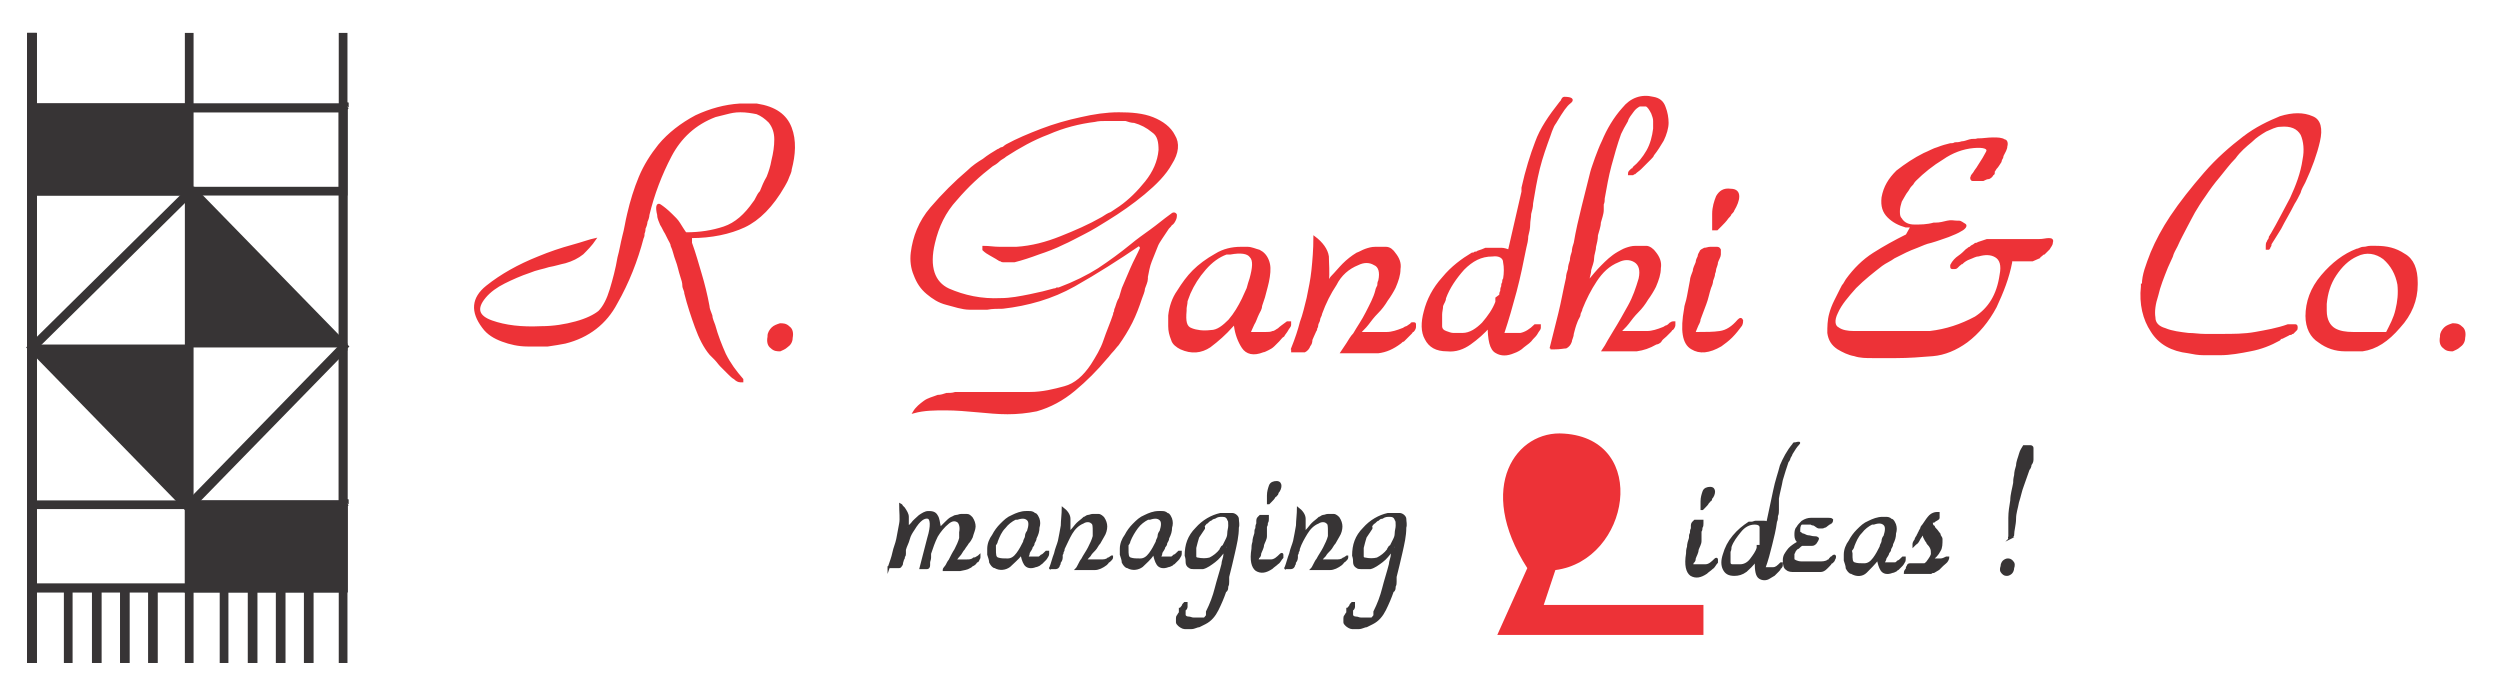
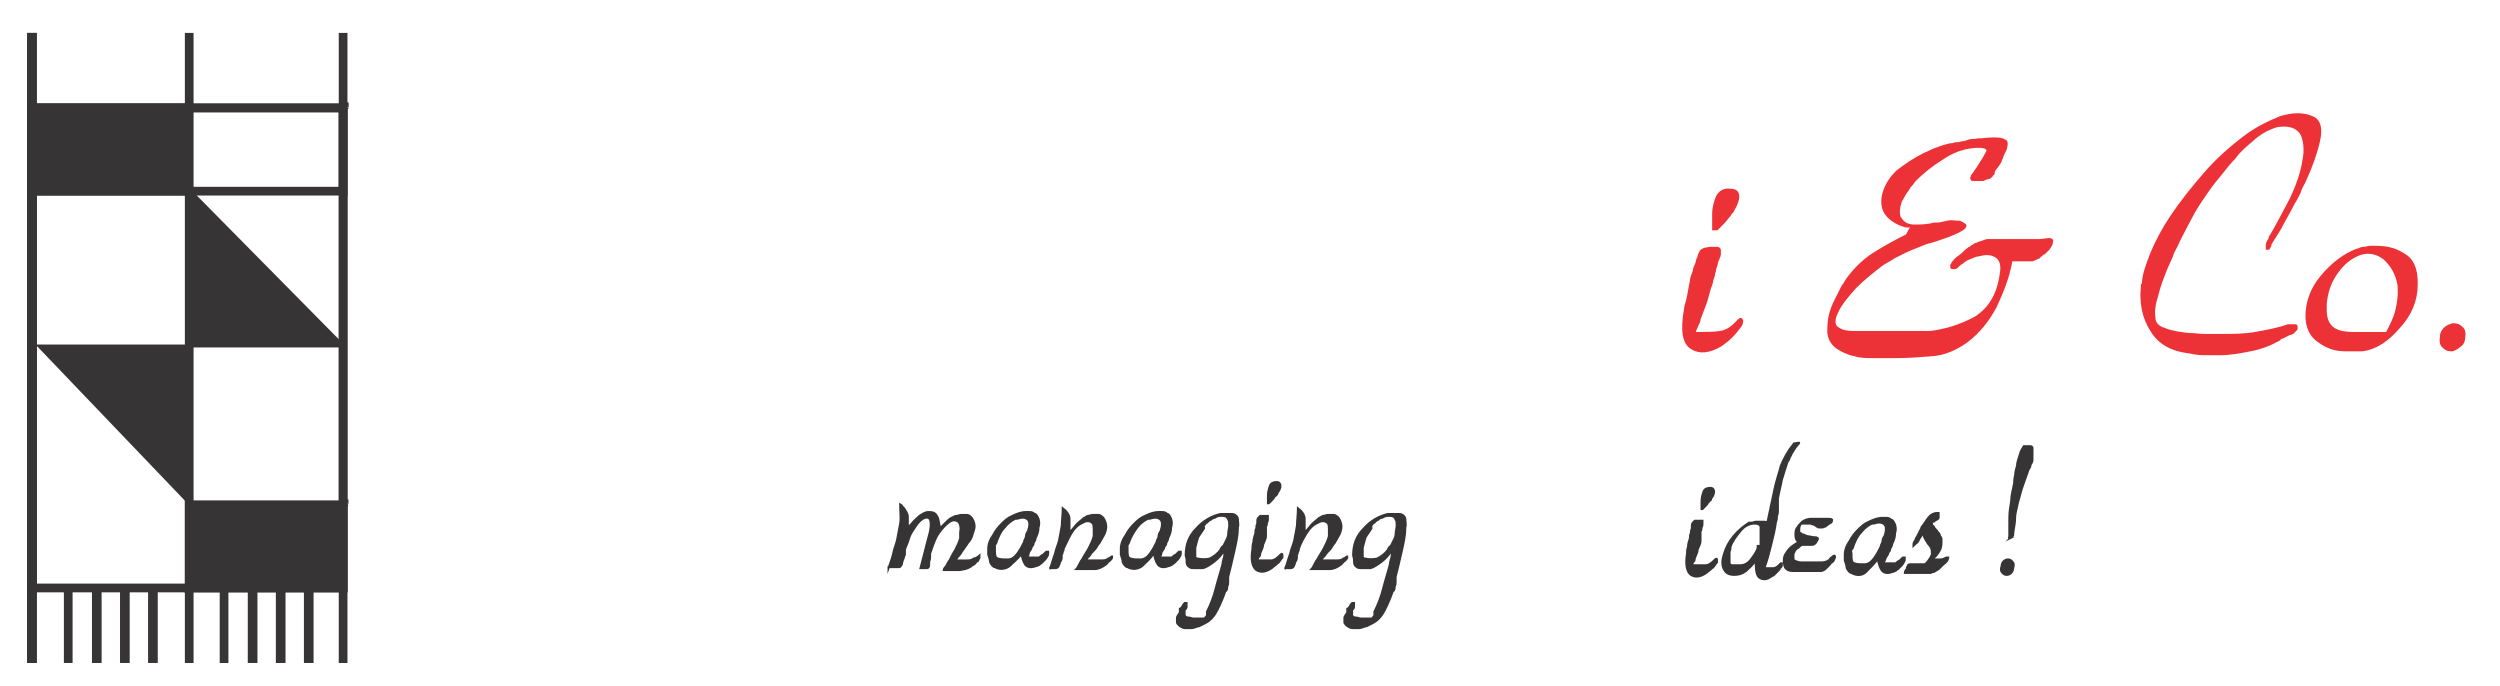
<svg xmlns="http://www.w3.org/2000/svg" id="Layer_1" version="1.1" viewBox="0 0 258.3 70.9">
  <defs>
    <style>
      .st0, .st1, .st2 {
        fill: #373435;
      }

      .st1 {
        stroke: #373435;
      }

      .st1, .st2, .st3, .st4 {
        fill-rule: evenodd;
      }

      .st1, .st4 {
        stroke-miterlimit: 10;
        stroke-width: .2px;
      }

      .st3, .st4 {
        fill: #ed3237;
      }

      .st4 {
        stroke: #ed3237;
      }
    </style>
  </defs>
  <g id="Layer_x5F_1">
    <g id="_2872598925136">
      <path class="st0" d="M35.5,11.6H3.3v-.9h32.2l.5.5-.5.5h0ZM35.5,10.6h.5v.5l-.5-.5ZM35,60.7V11.1h.9v49.6l-.5.5-.5-.5h.1ZM35.9,60.7v.5h-.5l.5-.5ZM3.3,60.3h32.2v.9H3.3l-.5-.5.5-.5h0ZM3.3,61.2h-.5v-.5l.5.5ZM3.8,11.1v49.6h-.9V11.1l.5-.5.5.5h-.1ZM2.8,11.1v-.5h.5l-.5.5Z" />
-       <path class="st0" d="M35.5,52.6H3.3v-.9h32.2l.5.5-.5.5h0ZM35.5,51.6h.5v.5l-.5-.5ZM35,60.7v-8.6h.9v8.6l-.5.5-.5-.5h.1ZM35.9,60.7v.5h-.5l.5-.5ZM3.3,60.3h32.2v.9H3.3l-.5-.5.5-.5h0ZM3.3,61.2h-.5v-.5l.5.5ZM3.7,52.1v8.6h-.9v-8.6l.5-.5.5.5h-.1ZM2.8,52.1v-.5h.5l-.5.5Z" />
      <path class="st0" d="M35.5,11.6H3.3v-.9h32.2l.5.5-.5.5h0ZM35.5,10.6h.5v.5l-.5-.5ZM35,19.7v-8.6h.9v8.6l-.5.5-.5-.5h.1ZM35.9,19.7v.5h-.5l.5-.5ZM3.3,19.3h32.2v.9H3.3l-.5-.5.5-.5h0ZM3.3,20.2h-.5v-.5l.5.5ZM3.7,11.1v8.6h-.9v-8.6l.5-.5.5.5h-.1ZM2.8,11.1v-.5h.5l-.5.5Z" />
      <g>
        <polygon class="st2" points="19.5 52.1 35.5 52.1 35.5 60.7 19.5 60.7 19.5 52.1" />
        <path id="_1" class="st0" d="M35.5,52.6h-15.9v-.9h15.9l.5.5-.5.5h0ZM35.5,51.6h.5v.5l-.5-.5ZM35,60.7v-8.6h.9v8.6l-.5.5-.5-.5h.1ZM35.9,60.7v.5h-.5l.5-.5ZM19.5,60.3h15.9v.9h-15.9l-.5-.5.5-.5h0ZM19.5,61.2h-.5v-.5l.5.5ZM20,52.1v8.6h-.9v-8.6l.5-.5.5.5h-.1ZM19.1,52.1v-.5h.5l-.5.5Z" />
      </g>
      <g>
        <polygon class="st2" points="3.3 11.1 19.2 11.1 19.2 19.7 3.3 19.7 3.3 11.1" />
        <path id="_1_2" class="st0" d="M19.2,11.6H3.3v-.9h15.9l.5.5-.5.5h0ZM19.2,10.6h.5v.5l-.5-.5ZM18.8,19.7v-8.6h.9v8.6l-.5.5-.5-.5h.1ZM19.7,19.7v.5h-.5l.5-.5ZM3.3,19.3h15.9v.9H3.3l-.5-.5.5-.5h0ZM3.3,20.2h-.5v-.5l.5.5ZM3.8,11.1v8.6h-.9v-8.6l.5-.5.5.5h-.1ZM2.8,11.1v-.5h.5l-.5.5Z" />
      </g>
-       <path class="st0" d="M35.2,36.2l-15.8-16.2.7-.7,15.8,16.2v.7h-.7ZM35.8,35.5l.3.3-.3.3v-.7h0ZM19.1,52l16.1-16.5.7.7-16.1,16.5h-.7v-.7ZM19.8,52.7l-.3.3-.3-.3h.7,0ZM3.7,35.5l16.1,16.5-.7.7L3,36.2v-.7h.7ZM3,36.2l-.3-.3.3-.3v.7h0ZM20.1,20L3.7,36.2l-.6-.7,16.4-16.2h.6v.7ZM19.4,19.3l.3-.3.3.3h-.6Z" />
      <polygon class="st1" points="3.9 35.7 19.5 35.7 19.5 52 3.9 35.7" />
      <polygon class="st1" points="19.7 19.7 19.7 35.8 35.6 35.8 19.7 19.7" />
-       <polygon class="st0" points="2.8 68.5 2.8 3.4 3.8 3.4 3.8 68.5 2.8 68.5" />
      <polygon class="st0" points="2.8 68.5 2.8 3.4 3.8 3.4 3.8 68.5 2.8 68.5" />
      <polygon class="st0" points="35 68.5 35 3.4 35.9 3.4 35.9 68.5 35 68.5" />
      <polygon class="st0" points="2.8 68.5 2.8 3.4 3.8 3.4 3.8 68.5 2.8 68.5" />
      <polygon class="st0" points="19.1 68.5 19.1 3.4 20 3.4 20 68.5 19.1 68.5" />
      <polygon class="st0" points="6.6 68.5 6.6 61 7.5 61 7.5 68.5 6.6 68.5" />
      <polygon class="st0" points="9.5 68.5 9.5 61 10.5 61 10.5 68.5 9.5 68.5" />
      <polygon class="st0" points="12.4 68.5 12.4 61 13.4 61 13.4 68.5 12.4 68.5" />
      <polygon class="st0" points="15.3 68.5 15.3 61 16.3 61 16.3 68.5 15.3 68.5" />
      <polygon class="st0" points="22.7 68.5 22.7 61 23.6 61 23.6 68.5 22.7 68.5" />
      <polygon class="st0" points="25.6 68.5 25.6 61 26.6 61 26.6 68.5 25.6 68.5" />
      <polygon class="st0" points="28.5 68.5 28.5 61 29.5 61 29.5 68.5 28.5 68.5" />
      <polygon class="st0" points="31.4 68.5 31.4 61 32.4 61 32.4 68.5 31.4 68.5" />
    </g>
    <g id="_2872598928160">
-       <path class="st4" d="M71.4,25.1c.4,1.1.7,2.2,1,3.2s.6,2.2.8,3.3h0c0,.3.2.7.3,1,0,.3.2.7.3,1,.3,1.1.7,2.1,1.1,3,.5,1,1.1,1.8,1.8,2.6h0v.2h-.2c-.2,0-.4-.1-.6-.3-.2-.1-.4-.3-.6-.5s-.3-.3-.4-.4c-.1-.1-.3-.3-.4-.4-.2-.2-.4-.5-.6-.7-.2-.2-.4-.4-.5-.5-.6-.7-1.1-1.7-1.5-2.8-.4-1.1-.8-2.3-1.1-3.5,0-.3-.2-.5-.2-.8s-.1-.6-.2-.9c-.2-.6-.3-1.2-.5-1.7s-.3-1.1-.5-1.5c0-.2-.2-.5-.3-.7l-.3-.6h0c-.2-.3-.3-.6-.5-.9-.1-.3-.3-.6-.3-1-.2-.8-.1-1.2.2-1s.7.5,1.2,1c0,0,.1.1.2.2,0,0,.1.1.2.2.3.3.5.7.7,1s.3.5.4.5c1.4,0,2.7-.2,3.9-.6s2.2-1.3,3.1-2.6c.1-.1.2-.3.3-.5s.2-.4.4-.6c.2-.5.4-1,.7-1.5.2-.5.4-1.1.5-1.7.2-.8.3-1.5.3-2.2s-.2-1.3-.6-1.8c-.4-.4-.8-.7-1.3-.9-.5-.1-1.1-.2-1.7-.2s-1,.1-1.4.2-.8.2-1.2.3c-2.1.8-3.6,2.2-4.6,4.1s-1.8,4-2.3,6.1c0,.2-.1.5-.2.7,0,.2-.1.5-.2.7,0,.1,0,.3-.1.5,0,.2,0,.3-.1.5-.6,2.3-1.5,4.6-2.7,6.7-1.1,2.1-2.9,3.5-5.3,4.1-.5.1-1.1.2-1.8.3h-2.1c-.9,0-1.8-.2-2.6-.5s-1.5-.7-2-1.4c-1.2-1.6-1.1-3,.4-4.2s3.3-2.2,5.3-3c1.2-.5,2.4-.9,3.5-1.2,1.1-.3,1.9-.6,2.4-.7-.4.6-.9,1.1-1.3,1.5-.5.4-1.1.7-1.8.9-.5.1-1.1.3-1.7.4-.6.2-1.3.3-2,.6-.9.3-1.8.7-2.6,1.1s-1.5.9-2,1.5c-1,1.2-.7,2,.7,2.5s3.1.7,5.1.6c1.3,0,2.5-.2,3.6-.5s1.9-.7,2.4-1.1c.5-.5.9-1.3,1.2-2.3s.6-2.1.8-3.3c.2-.7.3-1.4.5-2.2.2-.7.3-1.5.5-2.3.3-1.3.7-2.6,1.2-3.8.5-1.2,1.2-2.3,2-3.3,1-1.2,2.3-2.2,3.8-3,1.5-.7,3-1.1,4.5-1.2h1.8c1.9.3,3,1.1,3.5,2.4s.4,2.8,0,4.3c0,.3-.2.6-.3.9s-.3.6-.4.8c-1.2,2.1-2.6,3.5-4.1,4.2s-3.4,1.1-5.5,1.1h0v.6ZM79.4,34.7c0-.3.2-.6.4-.8.2-.2.5-.3.8-.4.3,0,.6,0,.9.3.3.2.4.6.3,1.1,0,.4-.2.7-.5.9-.2.2-.5.3-.7.4-.3,0-.6,0-.9-.3-.3-.2-.4-.6-.3-1.1h0ZM117.7,25.3c-2.2,1.5-4.4,2.9-6.7,4.2-2.3,1.3-4.8,2-7.4,2.3-.5,0-1.1,0-1.6.1h-1.8c-.8,0-1.6-.3-2.4-.5s-1.4-.6-2-1.1-1-1.1-1.3-1.9c-.3-.7-.4-1.5-.3-2.3.2-1.6.8-3.2,2-4.6s2.5-2.7,3.8-3.8c.5-.5,1.1-.9,1.6-1.2.5-.4,1-.7,1.5-1,.1,0,.3-.2.4-.2.2,0,.3-.2.5-.3,1.1-.6,2.3-1.1,3.6-1.6,1.3-.5,2.7-.9,4.1-1.2,1.3-.3,2.6-.5,3.9-.5s2.5.1,3.5.5,1.8,1,2.2,1.8c.5.8.4,1.8-.3,2.9-.6,1.1-1.6,2.1-2.8,3.1-1.2,1-2.5,1.9-3.8,2.7-.8.5-1.6,1-2.4,1.4s-1.5.8-2.2,1.1c-.8.4-1.6.7-2.5,1-.8.3-1.7.6-2.5.8h-1.1c-.1,0-.2,0-.3-.1,0,0-.2,0-.2-.1,0,0-.1,0-.2-.1-.2-.1-.5-.3-.7-.4s-.5-.3-.7-.5v-.3c.6,0,1.1.1,1.7.1h1.7c1.6-.1,3.1-.5,4.6-1.1s2.9-1.2,4.3-2c.3-.2.6-.4.9-.5.3-.2.6-.4.9-.6,1-.7,1.9-1.6,2.7-2.6.8-1,1.3-2.1,1.4-3.3,0-.8-.1-1.5-.7-1.9-.6-.5-1.2-.8-1.9-1-.3,0-.6-.1-.9-.2h-2c-.4,0-.8,0-1.2.1-1.6.2-3.2.6-4.8,1.3-1.6.6-3,1.4-4.4,2.3-.2.2-.5.3-.7.5s-.5.4-.7.5c-1.3,1-2.5,2.1-3.7,3.5-1.2,1.3-1.9,2.8-2.3,4.5-.6,2.5,0,4.1,1.5,4.8,1.6.7,3.4,1.1,5.4,1,1,0,2-.2,3-.4,1-.2,1.8-.4,2.5-.6,0,0,.2,0,.3-.1h.2c1.6-.6,3-1.3,4.1-2,1.2-.8,2.3-1.6,3.4-2.5.6-.5,1.3-1,2-1.5s1.4-1.1,2.1-1.6c.2-.2.4-.2.5,0,0,.1,0,.3-.1.5s-.2.4-.4.5c-.1.2-.3.3-.4.5h0c-.2.3-.4.6-.6.9s-.4.6-.5.9c-.2.5-.4,1-.6,1.5s-.3,1.1-.4,1.6h0v.2c0,.3-.2.7-.3,1,0,.3-.2.7-.3,1-.3.9-.6,1.7-1,2.5s-.9,1.6-1.4,2.3c-.2.2-.4.5-.6.7s-.4.5-.6.7c-1,1.2-2.1,2.3-3.3,3.3-1.2,1-2.5,1.7-3.9,2.1-1,.2-2,.3-3,.3s-2-.1-3.1-.2-2.2-.2-3.3-.2-2.2,0-3.3.3c.3-.5.7-.8,1.1-1.1.4-.3.9-.4,1.4-.6.3,0,.6-.1.9-.2.3,0,.6,0,.9-.1h7.7c1.3,0,2.5-.3,3.6-.6,1.1-.3,2-1.1,2.8-2.3.5-.8,1-1.6,1.3-2.5s.7-1.8,1-2.7c0,0,0-.2.1-.3,0-.1,0-.2.1-.4.1-.3.2-.7.4-1,.1-.3.2-.7.3-1,.3-.7.6-1.4.9-2.1s.7-1.4,1-2.1h0l-.2-.3ZM127.7,33.2s-.1.2-.2.3l-.2.2c-.7.8-1.5,1.5-2.3,2.1-.9.6-1.9.7-3,.2-.4-.2-.8-.5-.9-.9-.2-.5-.3-.9-.3-1.4v-1.1c.1-.9.4-1.8.9-2.5.5-.8,1-1.5,1.6-2.1s1.4-1.2,2.3-1.7c.8-.5,1.7-.7,2.6-.7h.7c.4,0,.8.2,1.2.3.4.2.7.5.9,1,.2.5.2,1,.1,1.7s-.3,1.3-.5,2.1c-.1.3-.2.6-.3.9,0,.3-.2.6-.3.8-.2.4-.3.8-.5,1.1-.2.4-.3.7-.4.9h1.7c.2,0,.5,0,.7-.1.2,0,.4-.2.6-.3.2-.2.5-.4.9-.7h.3v.3c0,.1-.2.3-.3.5-.1.2-.3.4-.4.6-.2.1-.3.3-.5.5l-.5.5c-.2.2-.4.3-.6.4s-.4.2-.5.2c-1,.4-1.7.2-2.1-.4s-.7-1.4-.8-2.2h0v-.5ZM122.5,32.1c-.1,1.1,0,1.7.6,1.9.5.2,1.2.3,2,.2.7,0,1.3-.5,1.9-1.1.6-.7,1-1.4,1.4-2.2.2-.4.3-.7.5-1.1.1-.4.2-.7.3-1,.3-1.1.4-1.9,0-2.3-.3-.4-1-.5-2.1-.3h-.4c-.8.3-1.5.8-2.2,1.6-.7.8-1.2,1.6-1.6,2.5-.1.3-.2.5-.3.8,0,.3-.1.6-.1.8h0v.2ZM133.5,36c.4-1,.7-1.9.9-2.7.3-.8.5-1.7.7-2.5.2-1,.4-1.9.5-2.9s.2-2.1.2-3.4c.8.6,1.3,1.3,1.4,2,0,.7.1,1.6,0,2.6l.2-.2s.1-.2.2-.3c.4-.4.8-.9,1.2-1.3.4-.4.9-.8,1.4-1.1.3-.1.6-.3.9-.4s.6-.2,1-.2h1.1c.4,0,.7.3.9.6.4.5.6,1,.5,1.6,0,.6-.2,1.2-.5,1.9-.2.4-.5.9-.8,1.3-.3.5-.6.9-1,1.3s-.7.8-1,1.2c-.3.4-.6.6-.8.9h2.8c.5,0,1.1-.2,1.6-.4.1,0,.3-.2.4-.2s.3-.2.5-.3h0q0-.1.1-.1h.2q.1,0,.1.1v.3c0,.1-.1.3-.2.4h-.1q0,.1-.1.2l-.3.3-.2.2-.3.3c-.1,0-.2.1-.3.2-.8.6-1.5.9-2.3,1h-3.8c.2-.3.4-.6.6-.9s.4-.7.7-1c.4-.7.9-1.4,1.3-2.2.4-.8.8-1.5,1-2.3,0-.1.1-.3.2-.5,0-.2,0-.3.1-.5.2-.9,0-1.5-.5-1.7-.5-.3-1.1-.3-1.7,0-1,.4-1.8,1.1-2.3,2.1-.6.9-1.1,1.9-1.5,3,0,.2-.2.4-.2.6s-.2.4-.2.6c0,0,0,.2-.1.3,0,0,0,.2-.1.3-.2.4-.3.7-.4.9,0,.3-.1.5-.2.6-.1.3-.3.5-.5.6h-1.3v-.3ZM154.4,33.1c0,.1-.2.2-.3.3,0,0-.2.2-.2.3-.6.7-1.3,1.3-2,1.8s-1.5.8-2.4.7c-1.1,0-1.8-.4-2.2-1.2-.4-.7-.4-1.7-.1-2.8.3-1.2.9-2.4,1.9-3.5.9-1.1,2-1.9,3-2.5.1,0,.2,0,.3-.1.1,0,.2,0,.3-.1.3-.1.6-.2.8-.3h1.6c.3,0,.6.1.8.2l1.4-6.1v-.4c.4-1.8.9-3.4,1.4-4.7.5-1.4,1.4-2.7,2.5-4.1,0,0,.2-.2.2-.3,0,0,.1-.2.2-.2.8,0,1,.2.6.5s-.8.9-1.4,1.9c-.1.2-.3.4-.4.7-.1.2-.2.5-.3.8-.4,1.1-.8,2.2-1.1,3.4-.3,1.2-.5,2.4-.7,3.6,0,.4-.1.7-.2,1.1,0,.4-.1.7-.1,1.1s-.1.8-.2,1.2c0,.4-.1.8-.2,1.2-.3,1.5-.6,3-1,4.5s-.8,2.9-1.3,4.4h1.8c.5-.1,1-.4,1.5-.9h.5v.3c0,.1-.2.3-.3.5-.1.2-.3.4-.5.6-.2.3-.5.5-.9.8-.3.3-.7.5-1,.6-.7.3-1.3.3-1.8,0-.6-.3-.8-1.3-.8-2.9h0l.6-.4ZM155,30.5c0-.1,0-.3.1-.4,0-.2,0-.3.1-.5,0-.1,0-.3.1-.4,0-.1,0-.3.1-.4.1-.6.1-1.2,0-1.7,0-.5-.5-.8-1.2-.7-1.2,0-2.1.5-3,1.4-.8.9-1.5,1.9-1.9,3h0c0,.3-.2.5-.3.8,0,.3-.1.6-.1.9v1.2c0,.3.2.5.5.6s.5.2.8.2h.9c.8,0,1.5-.5,2.1-1.1.6-.7,1.1-1.4,1.4-2.2v-.4h0l.4-.3ZM160.2,36c.3-1.2.6-2.4.9-3.6s.5-2.4.8-3.7c0-.3.1-.6.2-.9,0-.3.1-.6.2-.9,0-.3.1-.6.2-.9,0-.3.1-.6.2-.9.2-1.2.5-2.5.8-3.7s.6-2.4.9-3.6c.1-.4.3-.9.5-1.5.2-.5.4-1.1.7-1.7.5-1.2,1.2-2.4,2.1-3.4.8-1,1.9-1.4,3.1-1.1.6.1,1,.4,1.2,1,.2.5.3,1.1.3,1.6s-.2,1.2-.5,1.8c-.3.5-.6,1-1,1.5,0,.1-.2.3-.3.4s-.3.3-.4.4l-.6.6c-.2.2-.4.3-.6.5,0,0-.1,0-.2.1h-.4c0-.1,0-.2.1-.3l.2-.2h.1c.1-.2,0-.1.1-.2.5-.4,1-1,1.4-1.7s.6-1.5.7-2.3v-.8c0-.3-.1-.5-.2-.8-.2-.4-.4-.7-.6-.8h-.7c-.2.1-.5.3-.7.6-.2.3-.5.6-.6,1-.1.2-.3.5-.4.7s-.2.4-.3.6c-.4,1.1-.7,2.2-1,3.3-.3,1.1-.5,2.3-.7,3.4,0,.2,0,.4-.1.6v.6c0,.4-.2.9-.3,1.3,0,.4-.2.9-.3,1.3,0,.4-.1.8-.2,1.2,0,.4-.2.8-.2,1.2s-.2.8-.3,1.2c0,.4-.2.8-.2,1.2.5-.6.9-1.1,1.4-1.6s1-1,1.7-1.4c.2-.1.5-.3.8-.4s.6-.2,1-.2h1.1c.3,0,.7.3.9.6.4.5.6,1,.5,1.6,0,.6-.2,1.2-.5,1.9-.2.4-.5.9-.8,1.3-.3.5-.6.9-1,1.3s-.7.8-1,1.2c-.3.4-.6.6-.8.9h2.8c.5,0,1.1-.2,1.6-.4.1,0,.3-.2.4-.2s.3-.2.4-.3h.1c0-.1.1-.1.2-.1h.1v.3c0,.1-.1.3-.2.4h-.1q0,.1-.1.2l-.3.3-.2.2c-.2.2-.4.3-.5.5s-.4.3-.5.3c-.7.4-1.3.6-2,.7h-3.5c.2-.3.4-.6.6-1,.2-.3.4-.7.6-1,.5-.8,1-1.7,1.5-2.6s.8-1.8,1.1-2.8c.2-.9,0-1.5-.5-1.8s-1.1-.3-1.7,0c-1,.4-1.7,1.1-2.3,2-.6.9-1.1,1.9-1.5,2.9,0,.2-.2.4-.2.6s-.2.4-.3.7c-.2.5-.3.9-.4,1.3,0,.3-.2.6-.2.8-.1.3-.3.5-.5.6-.2,0-.6.1-1.2.1h-.4Z" />
      <path class="st4" d="M174.9,34.4h.6c.8,0,1.5,0,2.2-.1s1.3-.5,1.9-1.2c.2-.2.3-.2.4,0,0,.1,0,.3-.1.5-.3.4-.6.8-1,1.2-.4.4-.7.6-1.1.9-1.2.7-2.2.8-3,.3-.9-.5-1.1-1.9-.7-4.1,0-.3.2-.7.3-1.3.1-.5.2-1.1.3-1.6,0-.3.2-.7.3-1,0-.3.2-.6.3-.9,0-.2.1-.4.2-.6,0-.2.1-.3.2-.5,0-.1.2-.2.4-.3.2,0,.4-.1.6-.1h.6c.2,0,.3,0,.4.2v.5c0,.2-.2.5-.3.8h0c0,.3-.2.6-.2.8s-.1.3-.1.4c0,.2-.1.4-.2.7,0,.2-.1.5-.2.7-.2.6-.3,1.2-.5,1.7s-.4,1.1-.6,1.6c0,.3-.2.5-.3.8-.1.2-.2.5-.3.8h0v-.2ZM177,23.8v-1.7c0-.7.2-1.3.4-1.8.3-.5.7-.8,1.4-.7.6,0,.8.3.8.7s-.2.9-.5,1.4c0,.1-.2.3-.3.4,0,.1-.2.3-.3.4-.2.3-.5.6-.7.8l-.4.4h-.4ZM197.5,23.4h-.6c-.7-.2-1.3-.5-1.8-1s-.7-1.1-.6-2c.2-1.1.7-1.9,1.5-2.7.9-.7,1.8-1.3,2.8-1.8.5-.2,1-.5,1.4-.6.5-.2.9-.3,1.3-.4.2,0,.3,0,.5-.1.2,0,.4,0,.7-.1.2,0,.5-.1.8-.2s.6,0,.8-.1c.6,0,1.1-.1,1.6-.1s.9,0,1.2.2c.2,0,.3.3.2.6,0,.3-.2.6-.4,1,0,0,0,.2-.1.3,0,0-.1.2-.1.3-.2.3-.3.5-.5.7-.1.2-.2.3-.2.3v.2s0,.1-.1.1c-.1.2-.2.3-.4.4-.2,0-.4.1-.6.2h-1.1c-.1,0-.2-.2-.1-.3,0-.2.2-.3.3-.5.1-.2.3-.4.4-.6h0c.4-.6.7-1.1.9-1.5.2-.4-.3-.6-1.4-.5s-2.2.5-3.2,1.2c-1,.6-2,1.4-2.8,2.2,0,0-.2.2-.3.4-.1.1-.3.3-.4.5s-.3.4-.4.6-.3.5-.4.7c-.1.3-.2.7-.2,1s0,.6.2.8c.3.5.8.7,1.4.7s1.3,0,2-.2h.2c.4,0,.8-.1,1.2-.2s.7,0,1,0h.2c.2,0,.4.2.6.3s0,.4-.4.6c-.3.2-.8.4-1.3.6-.6.2-1.1.4-1.8.6-.5.1-.9.3-1.4.5s-.8.3-1.2.5c-.4.2-.8.4-1.2.6-.4.3-.9.5-1.3.8-.9.7-1.8,1.4-2.7,2.3-.8.9-1.5,1.7-1.9,2.6-.4.8-.3,1.4.1,1.6.4.3,1,.4,1.6.4h7.9c1.7-.2,3.2-.7,4.7-1.5,1.4-.9,2.3-2.3,2.6-4.4.2-1,0-1.6-.5-1.9s-1.1-.3-1.8-.1c-.3,0-.6.2-.9.3-.3.1-.6.3-.8.5h-.1c0,.1-.1.1-.2.2l-.2.2s-.1.1-.2.1h-.3s-.1,0-.1-.1v-.2h0c.2-.4.5-.7.8-.9s.6-.5.8-.7c.1,0,.2-.2.3-.2s.2-.2.3-.2c0,0,.2-.1.3-.2,0,0,.2,0,.3-.1.3-.1.6-.2.9-.3h5.4c.4,0,.7-.1,1-.1s.4.1.3.4c0,.2-.2.4-.3.6l-.5.5c-.1,0-.2.1-.3.2,0,0-.2.1-.2.2-.2.1-.5.2-.7.3h-2.2v.2c-.3,1.6-.9,3.1-1.6,4.6-.8,1.5-1.8,2.7-3,3.6-1.1.8-2.3,1.3-3.5,1.4s-2.5.2-3.8.2h-2.4c-.7,0-1.3,0-1.9-.2-.6-.1-1.2-.4-1.7-.7-.6-.4-.9-.9-1-1.6,0-.6,0-1.3.2-2,.1-.4.3-.9.5-1.3s.4-.8.6-1.2.2-.4.3-.5c.1-.2.2-.3.3-.5.8-1.1,1.7-2,2.8-2.7,1.1-.7,2.2-1.3,3.4-1.9h0l.5-.9ZM221.4,29.4c0-1,.4-2,.9-3.3.5-1.2,1.2-2.5,2-3.7,1-1.5,2.2-3,3.5-4.5s2.7-2.7,4-3.7,2.6-1.6,3.8-2.1c1.3-.4,2.4-.4,3.3,0,.8.3,1,1.2.7,2.5s-.8,2.7-1.5,4.2c-.2.4-.4.7-.5,1.1-.2.4-.4.8-.6,1.1-.5,1-1,1.8-1.4,2.6-.5.8-.8,1.3-1,1.6h0c0,.1,0,.2-.1.3h0q0,.1-.1.2h-.2v-.3c0-.1,0-.3.1-.4h0c0-.1.2-.3.2-.4,0,0,0-.2.1-.2h0q0-.1.1-.2c.7-1.2,1.3-2.4,2-3.7.6-1.3,1.1-2.6,1.3-4,.2-1,.1-1.9-.2-2.6-.4-.7-1.1-1-2.2-.9-.5,0-1,.3-1.5.5-.5.3-1,.6-1.5,1.1-.6.5-1.2,1-1.7,1.7-.6.6-1.1,1.3-1.6,1.9-.6.7-1.1,1.4-1.5,2-.5.7-.8,1.2-1.1,1.7-.2.4-.5.9-.8,1.5s-.7,1.3-1,2c-.2.4-.4.7-.5,1.1-.2.4-.3.7-.5,1.1-.4,1-.8,2-1,2.9-.3.9-.4,1.7-.3,2.3,0,.6.4,1,1.1,1.2.7.3,1.6.4,2.4.5.6,0,1.1.1,1.7.1h1.7c1.2,0,2.4,0,3.5-.2s2.3-.4,3.4-.8h.7c.1,0,.2,0,.2.2s0,.2-.1.3l-.3.3s-.1,0-.2.1c0,0-.2,0-.3.1-.2.1-.4.2-.6.3-.2,0-.3.2-.3.2-.9.5-1.9.9-3,1.1-1,.2-2.1.4-3.1.4h-1.7c-.6,0-1.1-.1-1.6-.2-1.7-.2-3-.9-3.8-2.2-.8-1.2-1.2-2.8-1-4.6h0v-.2ZM238.3,32.7c0-1.5.5-2.9,1.6-4.2,1.1-1.3,2.3-2.2,3.6-2.7.2,0,.4-.2.7-.2s.4-.1.7-.1h.6c1.1,0,2,.2,2.9.8.9.5,1.3,1.5,1.3,2.9h0v.2c0,1.6-.6,3.1-1.8,4.4-1.2,1.4-2.4,2.2-3.8,2.4h-1.8c-1,0-1.9-.3-2.7-.9-.8-.5-1.3-1.4-1.3-2.7h0ZM246.6,34.4c.4-.8.8-1.5,1-2.4.2-.8.3-1.7.2-2.6-.2-1.1-.7-2-1.5-2.7-.8-.6-1.8-.8-2.8-.3-.9.4-1.6,1.1-2.2,2s-.9,1.9-1,3v.7c0,1,.4,1.6.9,1.9s1.2.4,1.9.4h3.5ZM252.2,34.7c0-.3.2-.6.4-.8s.5-.3.8-.4c.3,0,.6,0,.9.3.3.2.4.6.3,1.1,0,.4-.2.7-.5.9-.2.2-.5.3-.7.4-.3,0-.6,0-.9-.3-.3-.2-.4-.6-.3-1.1h0Z" />
      <path class="st1" d="M91.8,58.7c.2-.6.4-1.1.5-1.6s.3-.9.4-1.4.2-1.1.3-1.6,0-1.2,0-2c0,0,.2.1.2.2l.2.2c.2.3.4.6.4.9v1.1s0-.1.2-.2l.2-.2c.2-.3.5-.5.8-.8.3-.2.6-.4.9-.4s.7,0,.9.4c.2.3.2.7.3,1.1h0v.2h0l.6-.6c.2-.2.4-.4.6-.5.1,0,.3-.2.5-.2s.3-.1.5-.1h.6c.2,0,.3.1.5.3.2.3.3.6.3.9s-.2.7-.3,1.1c-.1.2-.2.4-.4.6-.1.2-.3.4-.4.6-.2.2-.3.5-.5.7s-.3.4-.4.5h1.2c.2,0,.5,0,.7-.2,0,0,.2,0,.3-.1,0,0,.2-.1.3-.2h0v.2s0,.1-.1.2h0s0,.1-.1.2h-.1c-.1.2-.2.3-.4.4-.1,0-.2.2-.3.2-.3.2-.6.2-1,.3h-1.7c0-.2.2-.3.3-.5.1-.2.2-.4.3-.5.2-.4.4-.8.6-1.1.2-.4.4-.8.5-1.2v-.6c.1-.5,0-.9-.2-1.1-.3-.2-.6-.2-1,.1-.5.4-.9.9-1.2,1.4-.3.6-.5,1.2-.7,1.8v.4c0,.2-.1.4-.1.5v.3c0,.2-.1.3-.2.3h-.7l.8-3.1c.4-1.3.3-2,0-2.1-.4-.1-.9.2-1.5,1.2-.2.3-.4.6-.5,1s-.3.7-.4,1.1v.4c0,.1,0,.2-.1.3,0,.1,0,.2-.1.3,0,.1-.1.3-.1.4,0,0,0,.2-.1.2,0,.1-.1.2-.2.2h-1.1ZM105.5,57.2h0c0,.2,0,.1,0,.1-.4.5-.8.8-1.2,1.2-.4.3-1,.4-1.5.1-.2,0-.4-.3-.5-.5,0-.2-.1-.5-.2-.8v-.6c0-.5.2-1,.5-1.4.2-.4.5-.8.8-1.1.4-.4.7-.7,1.2-.9.4-.2.9-.4,1.4-.4h.3c.2,0,.4,0,.6.2.2,0,.3.3.4.5.1.3.1.6,0,.9,0,.4-.1.7-.3,1.1,0,.2-.1.3-.2.5,0,.2-.1.3-.2.4,0,.2-.2.4-.3.6,0,.2-.1.4-.2.5h1.2c.1,0,.2-.1.3-.2.1,0,.3-.2.5-.4h.2v.2s0,.2-.1.3c0,0-.1.2-.2.3l-.2.2-.2.2c-.1,0-.2.2-.3.2,0,0-.2.1-.3.1-.5.2-.9.1-1.1-.2-.2-.3-.3-.7-.4-1.2h0ZM102.8,56.7c0,.6,0,.9.3,1s.6.1,1,.1.7-.2,1-.6.5-.8.7-1.2c0-.2.2-.4.2-.6s.1-.4.2-.5c.2-.6.2-1,0-1.2s-.5-.3-1.1-.1h-.2c-.4.2-.8.5-1.1.9-.4.4-.6.9-.8,1.4,0,.1-.1.3-.2.4v.4h0ZM108.5,58.7c.2-.5.3-1,.5-1.5.1-.5.3-.9.4-1.3.1-.5.2-1,.3-1.6,0-.5.1-1.2.1-1.8.4.3.7.7.7,1.1v1.4h.1q0-.1.1-.2c.2-.2.4-.5.6-.7s.5-.4.7-.6c.1,0,.3-.2.4-.2.2,0,.3-.1.5-.1h.6c.2,0,.4.2.5.3.2.3.3.6.3.9s-.1.7-.3,1c-.1.2-.3.5-.4.7-.2.2-.3.5-.5.7s-.4.4-.5.6c-.2.2-.3.3-.4.5h1.5c.3,0,.6,0,.8-.2,0,0,.1,0,.2-.1,0,0,.2-.1.2-.2h0v.2s0,.1-.1.2h0l-.2.2h-.1q0,.1-.1.2s-.1,0-.1.1c-.4.3-.8.5-1.2.5h-1.9c.1-.1.2-.3.3-.5.1-.2.2-.4.3-.5.2-.4.5-.8.7-1.2.2-.4.4-.8.5-1.2v-.5c0-.5,0-.8-.2-.9-.2-.2-.6-.2-.9,0-.5.2-.9.6-1.2,1.1-.3.5-.5,1-.8,1.6,0,.1,0,.2-.1.3,0,.1,0,.2-.1.3h0v.3c0,.2-.1.4-.2.5,0,.1,0,.2-.1.3,0,.2-.2.3-.3.3h-.7.1ZM119.2,57.2h0c-.4.6-.8.9-1.2,1.3-.4.3-1,.4-1.5.1-.2,0-.4-.3-.5-.5,0-.2-.1-.5-.2-.8v-.6c0-.5.2-1,.5-1.4.2-.4.5-.8.8-1.1.4-.4.7-.7,1.2-.9.4-.2.9-.4,1.4-.4h.3c.2,0,.4,0,.6.2.2,0,.3.3.4.5.1.3.1.6,0,.9,0,.4-.1.7-.3,1.1,0,.2-.1.3-.2.5,0,.2-.1.3-.2.4,0,.2-.2.4-.3.6,0,.2-.1.4-.2.5h1.2c.1,0,.2-.1.3-.2.1,0,.3-.2.5-.4h.2v.2s0,.2-.1.3c0,0-.1.2-.2.3l-.2.2-.2.2c-.1,0-.2.2-.3.2,0,0-.2.1-.3.1-.5.2-.9.1-1.1-.2-.2-.3-.3-.7-.4-1.2h0ZM116.5,56.7c0,.6,0,.9.3,1s.6.1,1,.1.7-.2,1-.6.5-.8.7-1.2c0-.2.2-.4.2-.6s.1-.4.2-.5c.2-.6.2-1,0-1.2s-.5-.3-1.1-.1h-.2c-.4.2-.8.5-1.1.9s-.6.9-.8,1.4c0,.1-.1.3-.2.4v.4h0ZM126.9,56.5s-.1.2-.2.2l-.2.2c-.3.4-.6.8-1,1.1-.4.3-.8.6-1.2.7h-1c-.1,0-.3,0-.4-.1-.2-.1-.3-.3-.3-.5s0-.4-.1-.7c0-1.1.3-2,1.1-2.8.7-.8,1.6-1.3,2.5-1.5h1.2c.3,0,.6.3.6.5,0,.3.1.6,0,.9,0,.9-.2,1.7-.4,2.6-.2.9-.4,1.7-.6,2.5v.5c0,.2,0,.3-.1.5,0,.2,0,.4-.2.5-.2.6-.5,1.3-.8,1.9s-.7,1.1-1.3,1.4-.4.2-.6.3c-.2,0-.5.2-.8.2h-.7c-.2,0-.5-.2-.6-.3-.1-.1-.2-.2-.2-.3v-.4c0-.1,0-.2.1-.3,0,0,.1-.2.2-.3h0v-.4c.1,0,.2-.2.3-.3h0c0-.1.1-.2.2-.3h.2v.2h0v.2h0c0,.1-.1.3-.2.3v.3h0v.2c0,.2.2.3.4.3s.3.1.5.1h1.1c.1,0,.2-.2.3-.3v-.4c.4-.8.7-1.6.9-2.4.2-.8.5-1.7.7-2.5,0-.3.2-.7.2-1s.1-.7.2-1h0l.2.2ZM124.4,54.6c-.2.3-.4.6-.6.9-.1.3-.2.7-.3,1.1h0v.9c0,.1.1.2.2.2.5.1.9.1,1.3,0,.4-.2.8-.5,1.1-.9,0,0,0-.1.1-.2,0,0,0-.1.2-.2.1-.2.2-.4.3-.6.1-.2.2-.4.2-.7s.1-.5.1-.8,0-.5-.1-.6c-.1-.3-.3-.4-.6-.4s-.5,0-.8.2c-.1,0-.3.1-.4.2-.1,0-.3.2-.4.3-.1,0-.2.2-.3.3l-.2.2h.2ZM129.9,57.9h1.4c.4,0,.7-.3,1-.6.1-.1.2-.1.2,0v.3c-.2.2-.3.5-.5.6-.2.2-.4.3-.6.5-.6.4-1.1.5-1.6.2-.4-.3-.6-1-.4-2.2,0-.2,0-.4.1-.7,0-.3.1-.6.2-.9,0-.2,0-.4.1-.5,0-.2,0-.3.1-.5v-.3s0-.2.1-.3l.2-.2h.8v.3c0,.1,0,.3-.1.4h0c0,.1,0,.3-.1.4v1c0,.3-.2.6-.3.9,0,.3-.2.6-.3.9,0,.1,0,.3-.2.4,0,.1-.1.3-.2.4h0ZM131,52.1v-.9c0-.4.1-.7.2-1s.4-.4.7-.4.4.2.4.4-.1.5-.3.7c0,0,0,.2-.1.2,0,0,0,.1-.2.2-.1.2-.2.3-.4.5l-.2.2h-.2.1ZM132.8,58.7c.2-.5.3-1,.5-1.5.1-.5.3-.9.4-1.3.1-.5.2-1,.3-1.6,0-.5.1-1.2.1-1.8.4.3.7.7.7,1.1v1.4h.1q0-.1.1-.2c.2-.2.4-.5.6-.7s.5-.4.7-.6c.1,0,.3-.2.4-.2.2,0,.3-.1.5-.1h.6c.2,0,.4.2.5.3.2.3.3.6.3.9s-.1.7-.3,1c-.1.2-.3.5-.4.7-.2.2-.3.5-.5.7s-.4.4-.5.6c-.2.2-.3.3-.4.5h1.5c.3,0,.6,0,.8-.2,0,0,.1,0,.2-.1,0,0,.2-.1.2-.2h0v.2s0,.1-.1.2h0l-.2.2h-.1q0,.1-.1.2s-.1,0-.1.1c-.4.3-.8.5-1.2.5h-1.9c.1-.1.2-.3.3-.5.1-.2.2-.4.3-.5.2-.4.5-.8.7-1.2.2-.4.4-.8.5-1.2v-.5c0-.5,0-.8-.2-.9-.2-.2-.6-.2-.9,0-.5.2-.9.6-1.2,1.1-.3.5-.6,1-.8,1.6,0,.1,0,.2-.1.3,0,.1,0,.2-.1.3h0v.3c0,.2-.1.4-.2.5,0,.1,0,.2-.1.3,0,.2-.2.3-.3.3h-.7.1Z" />
      <path class="st1" d="M144.2,56.5s-.1.2-.2.2l-.2.2c-.3.4-.6.8-1,1.1-.4.3-.8.6-1.2.7h-1c-.1,0-.3,0-.4-.1-.2-.1-.3-.3-.3-.5s0-.4-.1-.7c0-1.1.3-2,1.1-2.8.7-.8,1.6-1.3,2.5-1.5h1.2c.3,0,.6.3.6.5,0,.3.1.6,0,.9,0,.9-.2,1.7-.4,2.6-.2.9-.4,1.7-.6,2.5v.5c0,.2,0,.3-.1.5,0,.2,0,.4-.2.5-.2.6-.5,1.3-.8,1.9s-.7,1.1-1.3,1.4-.4.2-.6.3c-.2,0-.5.2-.8.2h-.7c-.2,0-.5-.2-.6-.3-.1-.1-.2-.2-.2-.3v-.4c0-.1,0-.2.1-.3,0,0,.1-.2.2-.3h0v-.4c.1,0,.2-.2.3-.3h0c0-.1.1-.2.2-.3h.2v.2h0v.2h0c0,.1-.1.3-.2.3v.3h0v.2c0,.2.2.3.4.3s.3.1.5.1h1.1c.1,0,.2-.2.3-.3v-.4c.4-.8.7-1.6.9-2.4.2-.8.5-1.7.7-2.5,0-.3.2-.7.2-1s.1-.7.2-1h0l.2.2ZM141.7,54.6c-.2.3-.4.6-.6.9-.1.3-.2.7-.3,1.1h0v.9c0,.1.1.2.2.2.5.1.9.1,1.3,0,.4-.2.8-.5,1.1-.9,0,0,0-.1.1-.2,0,0,0-.1.2-.2.1-.2.2-.4.3-.6.1-.2.2-.4.2-.7s.1-.5.1-.8,0-.5-.1-.6c-.1-.3-.3-.4-.6-.4s-.5,0-.8.2c-.2,0-.3.1-.4.2-.1,0-.3.2-.4.3-.1,0-.2.2-.3.3l-.2.2h.2Z" />
      <path class="st1" d="M174.7,58.4h1.5c.4,0,.7-.3,1-.6.1-.1.2-.1.2,0v.3c-.2.2-.3.5-.5.6-.2.2-.4.3-.6.5-.6.4-1.1.5-1.6.2-.4-.3-.6-1-.4-2.2,0-.2,0-.4.1-.7,0-.3.1-.6.2-.9,0-.2,0-.4.1-.5,0-.2,0-.3.1-.5v-.3s0-.2.1-.3l.2-.2h.8v.3c0,.1,0,.3-.1.4h0c0,.1,0,.3-.1.4v1c0,.3-.2.6-.3.9,0,.3-.2.6-.3.9,0,.1,0,.3-.2.4,0,.1-.1.3-.2.4h0ZM175.8,52.7v-.9c0-.4.1-.7.2-1s.4-.4.7-.4.4.2.4.4-.1.5-.3.7c0,0,0,.2-.1.2s0,.1-.2.2c-.1.2-.2.3-.4.5l-.2.2h-.2.1ZM181.6,57.7s0,.1-.1.2h-.1c-.3.5-.7.8-1,1.1-.4.3-.8.4-1.2.4-.6,0-.9-.2-1.1-.6s-.2-.9,0-1.5c.2-.7.5-1.3,1-1.9s1-1,1.6-1.4h.3c.1,0,.3-.1.4-.1h.8c.1,0,.3,0,.4.1l.7-3.3h0c.2-1,.5-1.8.7-2.6.3-.7.7-1.5,1.3-2.2,0,0,0-.1.1-.1h.1c.4-.1.5-.1.3.1s-.4.5-.7,1c0,.1-.1.2-.2.4,0,.1-.1.3-.2.4-.2.6-.4,1.2-.6,1.9-.1.6-.3,1.3-.4,1.9v1.2c0,.2,0,.4-.1.6,0,.2,0,.4-.1.6-.1.8-.3,1.6-.5,2.4s-.4,1.6-.7,2.4h.9c.3,0,.5-.2.8-.5h.1v.2s0,.2-.2.3c0,.1-.1.2-.2.3l-.4.4c-.2.1-.3.2-.5.3-.3.2-.7.2-1,0s-.4-.7-.4-1.6h0l.2-.4ZM181.9,56.3v-1.8c0-.3-.3-.4-.6-.4-.6,0-1.1.3-1.5.8s-.8,1-1,1.6h0c0,.1,0,.3-.1.5v1.1c0,.2.1.3.3.3h.8c.4,0,.8-.2,1.1-.6.3-.4.6-.8.7-1.2h0v-.2h.3ZM186.3,56.2c-.3,0-.4-.1-.6-.3-.1-.1-.2-.3-.2-.6s0-.6.2-.8c.1-.2.3-.4.5-.6.3-.2.6-.3.9-.3h1.8c.2,0,.3,0,.4.1,0,0,0,.2-.1.3h-.1q0,.1-.1.1c-.1.1-.3.2-.4.3-.1,0-.2.1-.3.1h-.4c-.1,0-.3-.2-.5-.3,0,0-.2,0-.3-.1h-.9c-.2,0-.3.3-.3.6v.3s.2.1.3.2c.2,0,.4.2.6.2s.4.1.6.1h0c.2,0,.3,0,.4.1.1,0,0,.2-.2.5-.1.1-.2.2-.4.2h-1c-.1,0-.3.2-.4.3-.1,0-.3.2-.4.4h0s0,.1-.1.2v.5s0,.2.1.2c0,0,.3.2.7.2h2.1c.3,0,.6-.1.7-.2h.1c0-.1.1-.2.2-.3h0c.1,0,.2-.2.3-.2,0,0,.1,0,.1.1,0,0,0,.2-.1.3,0,.1-.1.2-.2.3h-.1c0,.1-.2.3-.3.4l-.2.2c-.2.2-.4.3-.6.3h-2.7c-.3,0-.6,0-.8-.2-.2-.1-.3-.4-.3-.9s.2-.7.4-1c.2-.3.5-.5.8-.7,0,0,.2-.1.3-.2,0,0,.2,0,.3-.1h0l.2.3ZM194,57.8h0c-.4.5-.8.9-1.2,1.3s-1,.4-1.5.1c-.2,0-.4-.3-.5-.5,0-.2-.1-.5-.2-.8v-.6c0-.5.2-1,.5-1.4.2-.4.5-.8.8-1.1.4-.4.7-.7,1.2-.9.4-.2.9-.4,1.4-.4h.3c.2,0,.4,0,.6.2.2,0,.3.3.4.5.1.3.1.6,0,.9,0,.4-.1.7-.3,1.1,0,.2-.1.3-.2.5,0,.2-.1.3-.2.4,0,.2-.2.4-.3.6,0,.2-.2.4-.2.5h1.2c.1,0,.2-.1.3-.2.1,0,.3-.2.5-.4h.2v.2s0,.2-.1.3c0,0-.1.2-.2.3l-.2.2-.2.2c-.1,0-.2.2-.3.2,0,0-.2.1-.3.1-.5.2-.9.1-1.1-.2-.2-.3-.3-.7-.4-1.2h0ZM191.3,57.2c0,.6,0,.9.3,1s.6.1,1,.1.7-.2,1-.6.5-.8.7-1.2c0-.2.2-.4.2-.6s.1-.4.2-.5c.2-.6.2-1,0-1.2s-.5-.3-1.1-.1h-.2c-.4.2-.8.5-1.1.9-.4.4-.6.9-.8,1.4,0,.1-.1.3-.2.4s0,.3,0,.4h0ZM198.8,54.9s-.1.2-.2.3c0,.1-.2.3-.3.5h0c-.1.2-.2.4-.4.5l-.2.2h0v-.2h0c0-.1.1-.3.2-.4,0-.1.1-.3.2-.4,0,0,0-.1.1-.2,0,0,0-.1.1-.2,0-.1.1-.2.2-.4,0-.2.2-.3.3-.5.2-.3.4-.6.6-.8.2-.2.5-.3.7-.3h.2v.5h0q0,.1-.2.2s-.2.1-.3.2h-.2c0,.2,0,.4.2.5,0,.1.2.3.3.4.1.1.2.3.3.4,0,.2.2.3.2.5,0,.5,0,.9-.2,1.2-.2.4-.5.7-.8.9h.9c.2,0,.4-.1.6-.2h.2s0,.1-.1.3c-.1.2-.3.3-.5.5l-.4.4c-.2.1-.3.2-.5.3-.1,0-.2,0-.3.1h-2.7c0-.2.1-.3.2-.4,0-.1,0-.2.1-.3,0-.1.1-.2.2-.2h1.5c.1,0,.2-.1.3-.2.3-.4.5-.7.5-.9s0-.4-.1-.6c0,0-.1-.2-.2-.3,0,0-.2-.2-.2-.3-.1-.1-.2-.3-.3-.5,0-.2-.2-.4-.2-.6h.2ZM206.8,58.5c0-.2.1-.4.2-.5s.3-.2.4-.2c.2,0,.3,0,.5.2s.2.4.1.7c0,.2-.1.4-.2.5s-.3.2-.4.2c-.2,0-.3,0-.5-.2s-.2-.4-.1-.7h0ZM207.7,55.6h-.1c-.1,0,0-.1,0-.2s0,0,0,0h0v-1.9c0-.6.1-1.2.2-1.8,0-.6.2-1.2.3-1.8,0-.2,0-.4.1-.8,0-.3.1-.7.2-1,0-.4.2-.8.3-1.2.1-.4.3-.6.4-.8h.7s.2,0,.2.2v1h0v.2c0,.2-.1.4-.2.5,0,.2-.1.4-.2.5-.2.6-.4,1.1-.6,1.7-.2.5-.3,1.1-.5,1.7-.1.6-.3,1.1-.3,1.7s-.2,1.2-.2,1.7h0q0,.1-.1.1h0l-.2.2Z" />
-       <path class="st3" d="M159.6,62.5h16.4v3.1h-21.3l3.1-6.9c-5.4-8.4-1.1-14.3,3.8-13.9,8.9.6,6.8,13.1-.9,14.1l-1.2,3.6h.1Z" />
    </g>
  </g>
</svg>